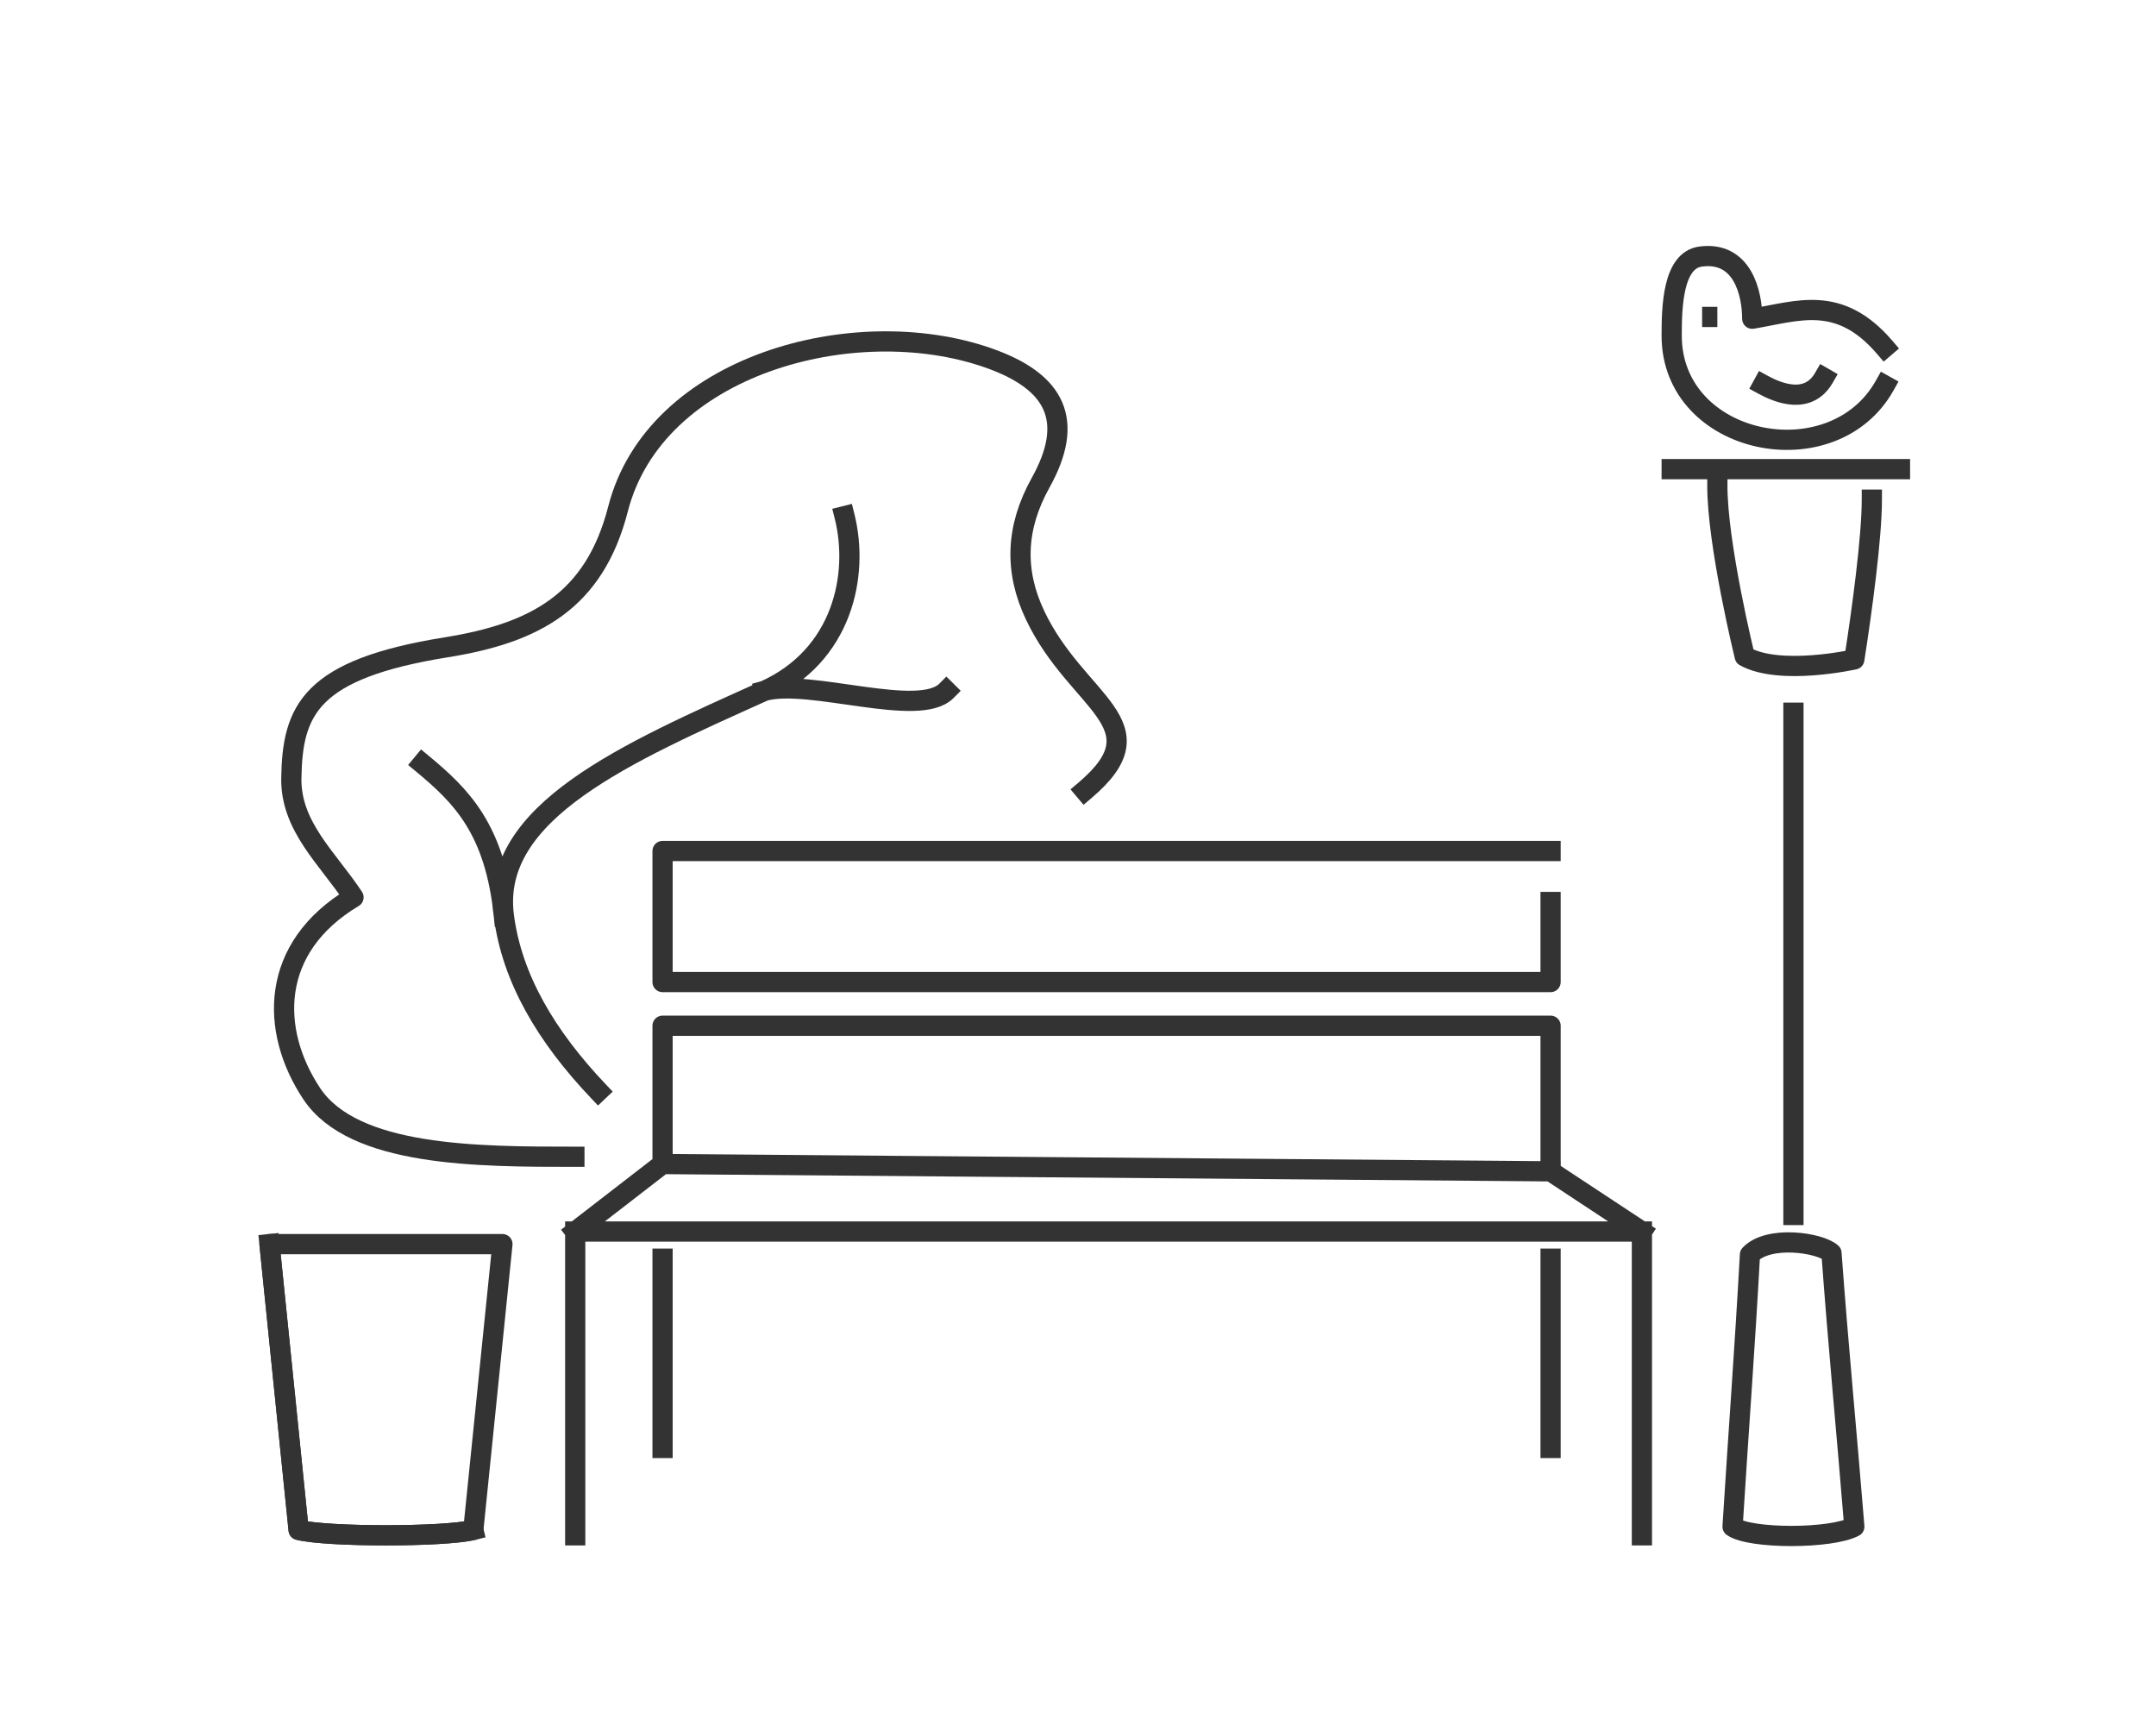
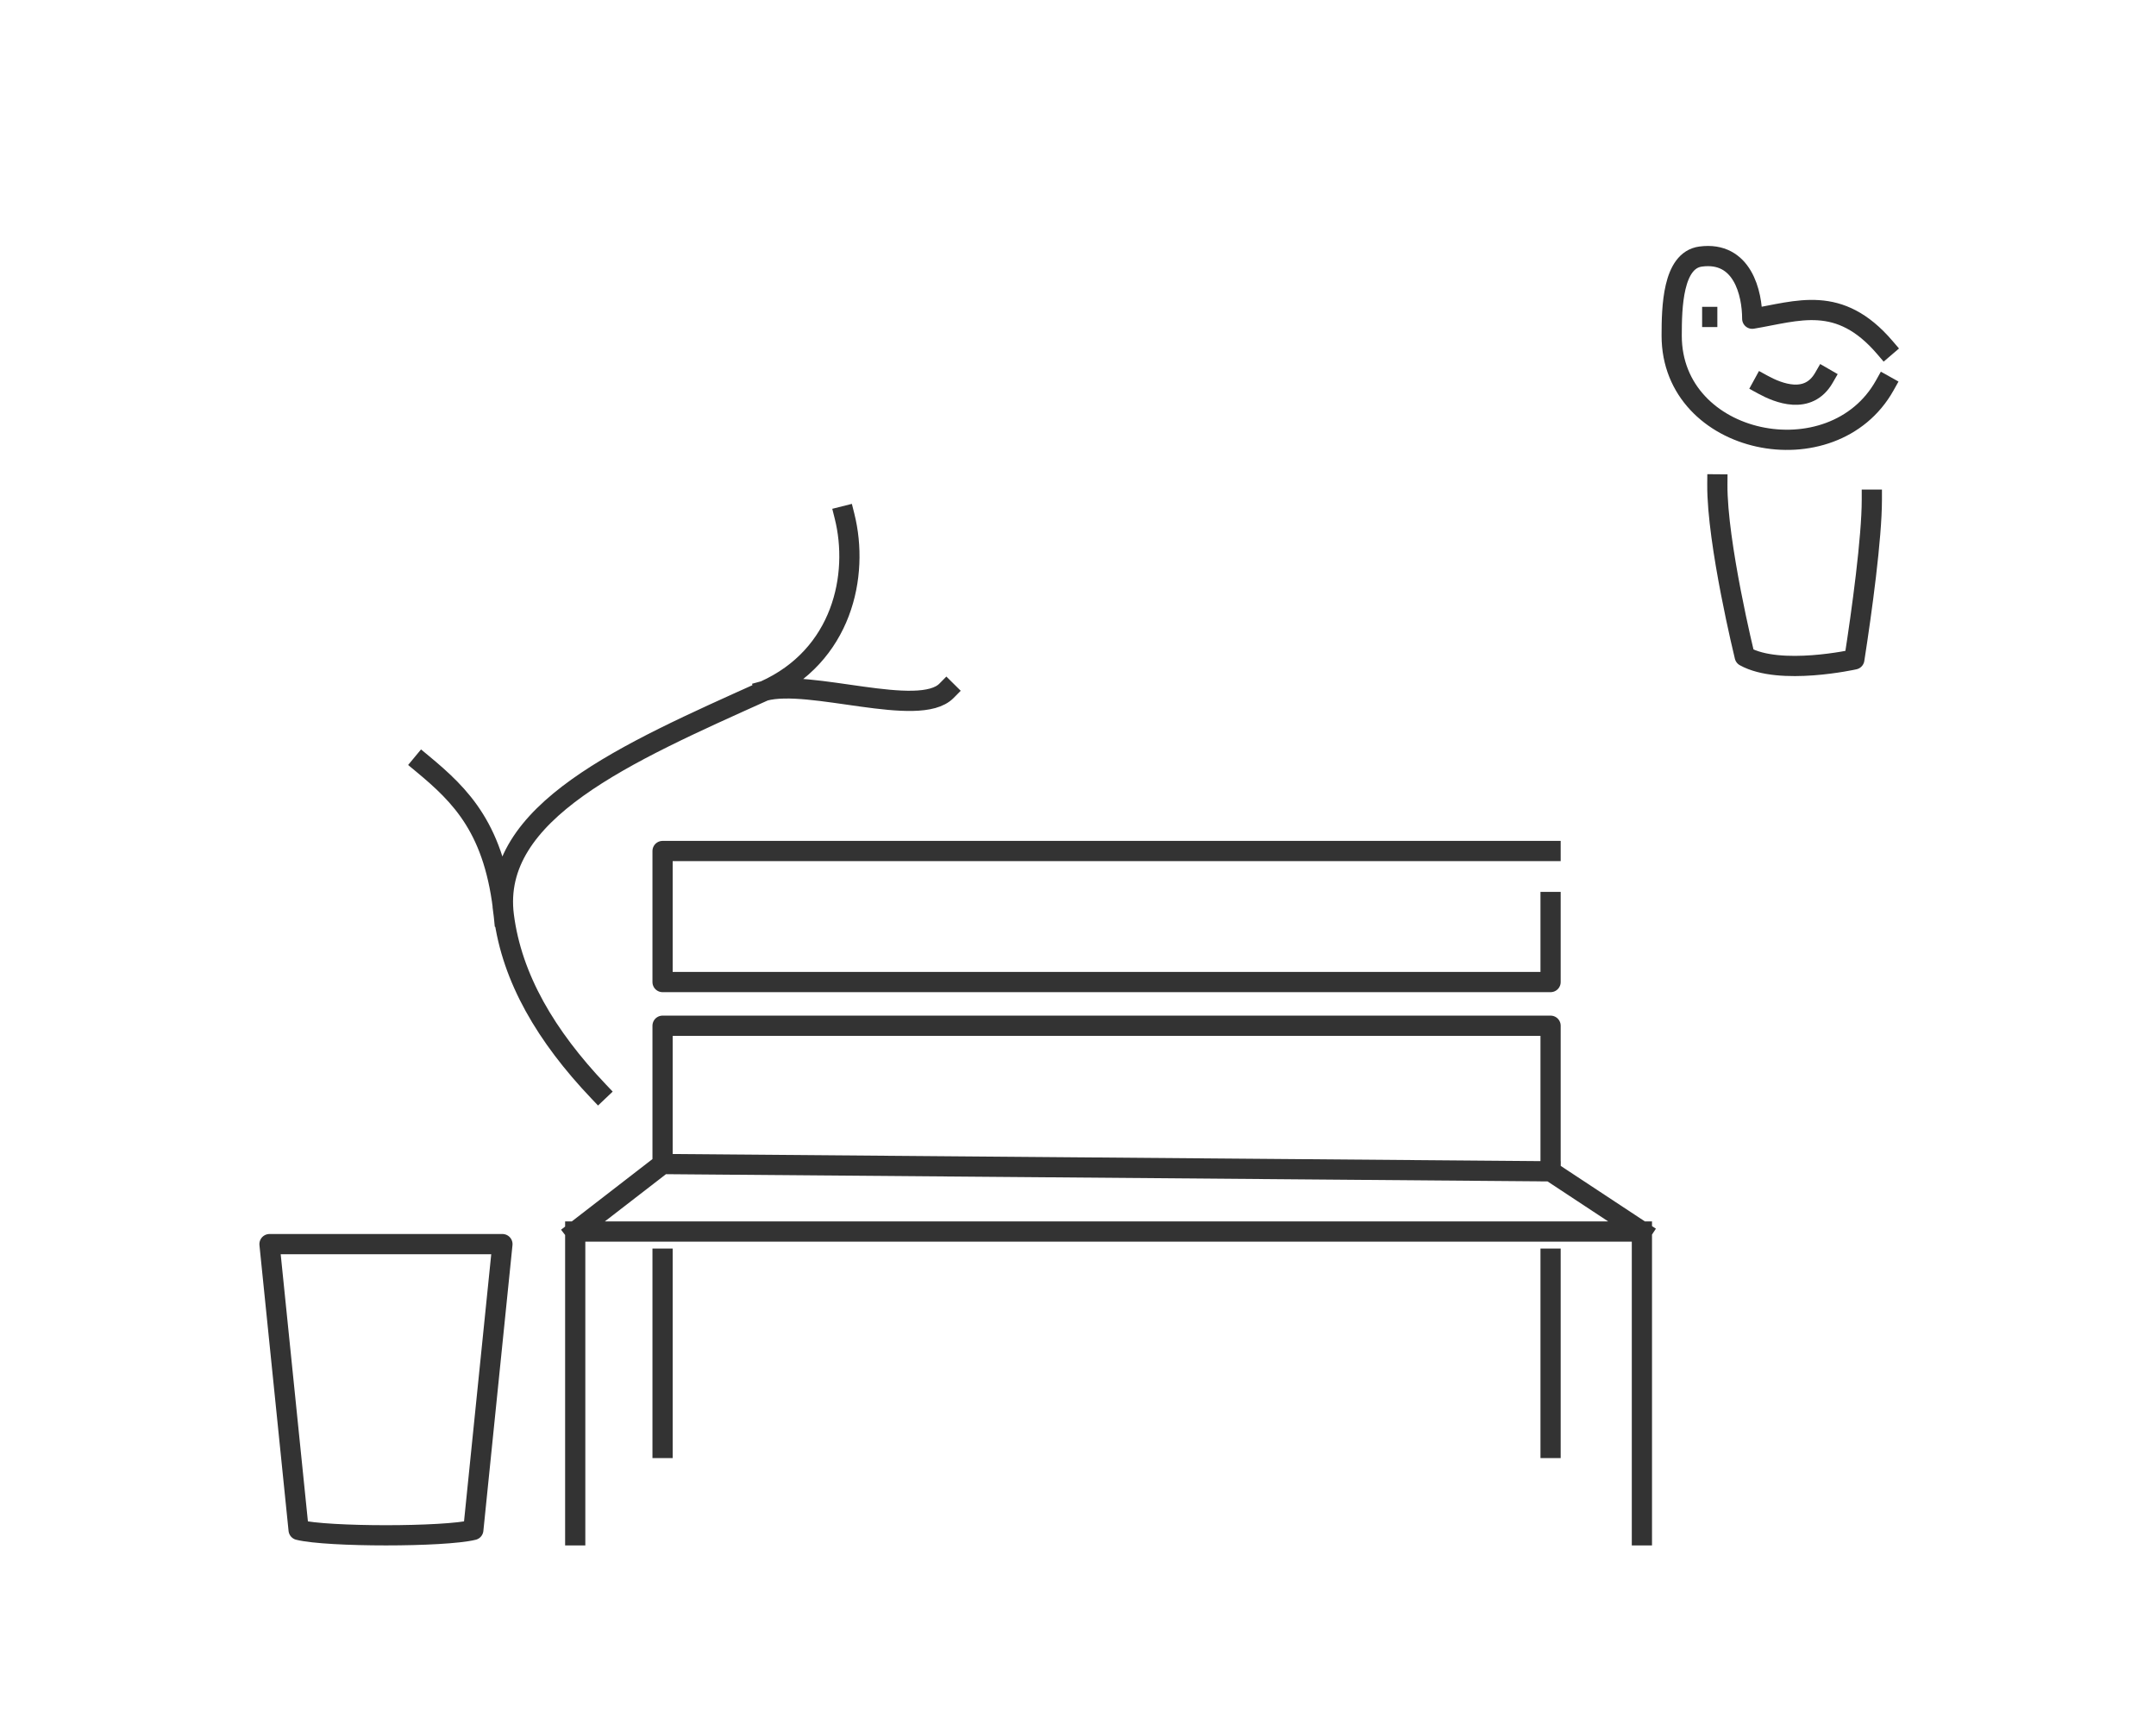
<svg xmlns="http://www.w3.org/2000/svg" width="160" height="128" viewBox="0 0 160 128" fill="none">
-   <path d="M80.5 58.661C86.34 53.722 79.919 52.216 76.813 45.648C75.262 42.371 75.368 39.154 77.227 35.817C79.758 31.268 78.438 28.312 73.265 26.53C63.353 23.111 48.609 27.078 45.866 37.762C44.104 44.625 39.695 46.977 33.129 48.03C23 49.654 21.699 52.703 21.62 57.745C21.565 61.334 24.321 63.688 26.235 66.583C19.995 70.31 20.023 76.462 23.129 81.148C26.235 85.835 35.492 85.835 42.627 85.835" stroke="#333333" stroke-width="1.5" stroke-linecap="square" stroke-linejoin="round" />
  <path d="M115.071 63.147H49.17L49.17 72.871H115.071V66.929" stroke="#333333" stroke-width="1.5" stroke-linecap="square" stroke-linejoin="round" />
-   <path d="M133.094 52.884C133.094 65.309 133.094 77.731 133.094 90.156" stroke="#333333" stroke-width="1.5" stroke-linecap="square" stroke-linejoin="round" />
-   <path d="M129.867 93.099C131.235 91.643 135.03 92.192 135.917 92.98C136.417 99.844 137.048 106.312 137.612 113.282C135.891 114.204 129.867 114.204 128.576 113.282C129.006 106.372 129.479 100.166 129.867 93.099Z" stroke="#333333" stroke-width="1.5" stroke-linecap="square" stroke-linejoin="round" />
-   <path d="M20 92.317L22.161 113.526C24.321 114.057 32.964 114.057 35.125 113.526" stroke="#333333" stroke-width="1.5" stroke-linecap="square" stroke-linejoin="round" />
  <path d="M20 92.317L22.161 113.526C24.321 114.057 32.964 114.057 35.125 113.526L37.286 92.317H20Z" stroke="#333333" stroke-width="1.5" stroke-linecap="square" stroke-linejoin="round" />
  <path d="M49.17 86.375V76.112H115.071V86.915M49.17 86.375L115.071 86.915M49.17 86.375L42.688 91.384M115.071 86.915L121.848 91.384M42.688 91.384H121.848M42.688 91.384V113.924M121.848 91.384V113.924" stroke="#333333" stroke-width="1.5" stroke-linecap="square" stroke-linejoin="round" />
  <path d="M49.17 93.397V107.442" stroke="#333333" stroke-width="1.5" stroke-linecap="square" stroke-linejoin="round" />
  <path d="M115.071 93.397V107.442" stroke="#333333" stroke-width="1.5" stroke-linecap="square" stroke-linejoin="round" />
-   <path d="M141 34.812C135.353 34.812 129.705 34.812 124.058 34.812" stroke="#333333" stroke-width="1.5" stroke-linecap="square" stroke-linejoin="round" />
  <path d="M127.447 35.942C127.414 40.291 129.478 48.705 129.478 48.705C132.105 50.164 137.612 48.931 137.612 48.931C138.176 45.316 138.912 39.895 138.912 37.078" stroke="#333333" stroke-width="1.5" stroke-linecap="square" stroke-linejoin="round" />
  <path d="M31.344 56.665C34.226 59.053 36.745 61.527 37.391 67.946M37.391 67.946C36.403 60.254 46.475 55.879 56.732 51.263M37.391 67.946C37.987 72.591 40.537 76.898 44.408 80.973M62.674 38.299C63.779 42.696 62.51 48.665 56.732 51.263M56.732 51.263C60.096 50.346 68.198 53.323 70.237 51.263" stroke="#333333" stroke-width="1.5" stroke-linecap="square" stroke-linejoin="round" />
  <path d="M130.835 28.547C131.964 29.165 134.186 30.061 135.353 28.036" stroke="#333333" stroke-width="1.5" stroke-linecap="square" stroke-linejoin="round" />
  <path d="M139.87 28.6C136.009 35.499 124.058 33.085 124.058 24.908C124.058 22.812 124.131 19.317 126.203 19.038C129.318 18.619 130.036 21.764 130.036 23.65C133.425 23.086 136.482 21.824 139.87 25.777" stroke="#333333" stroke-width="1.5" stroke-linecap="square" stroke-linejoin="round" />
  <path d="M127.447 23.518H126.317" stroke="#333333" stroke-width="1.5" stroke-linejoin="round" />
</svg>